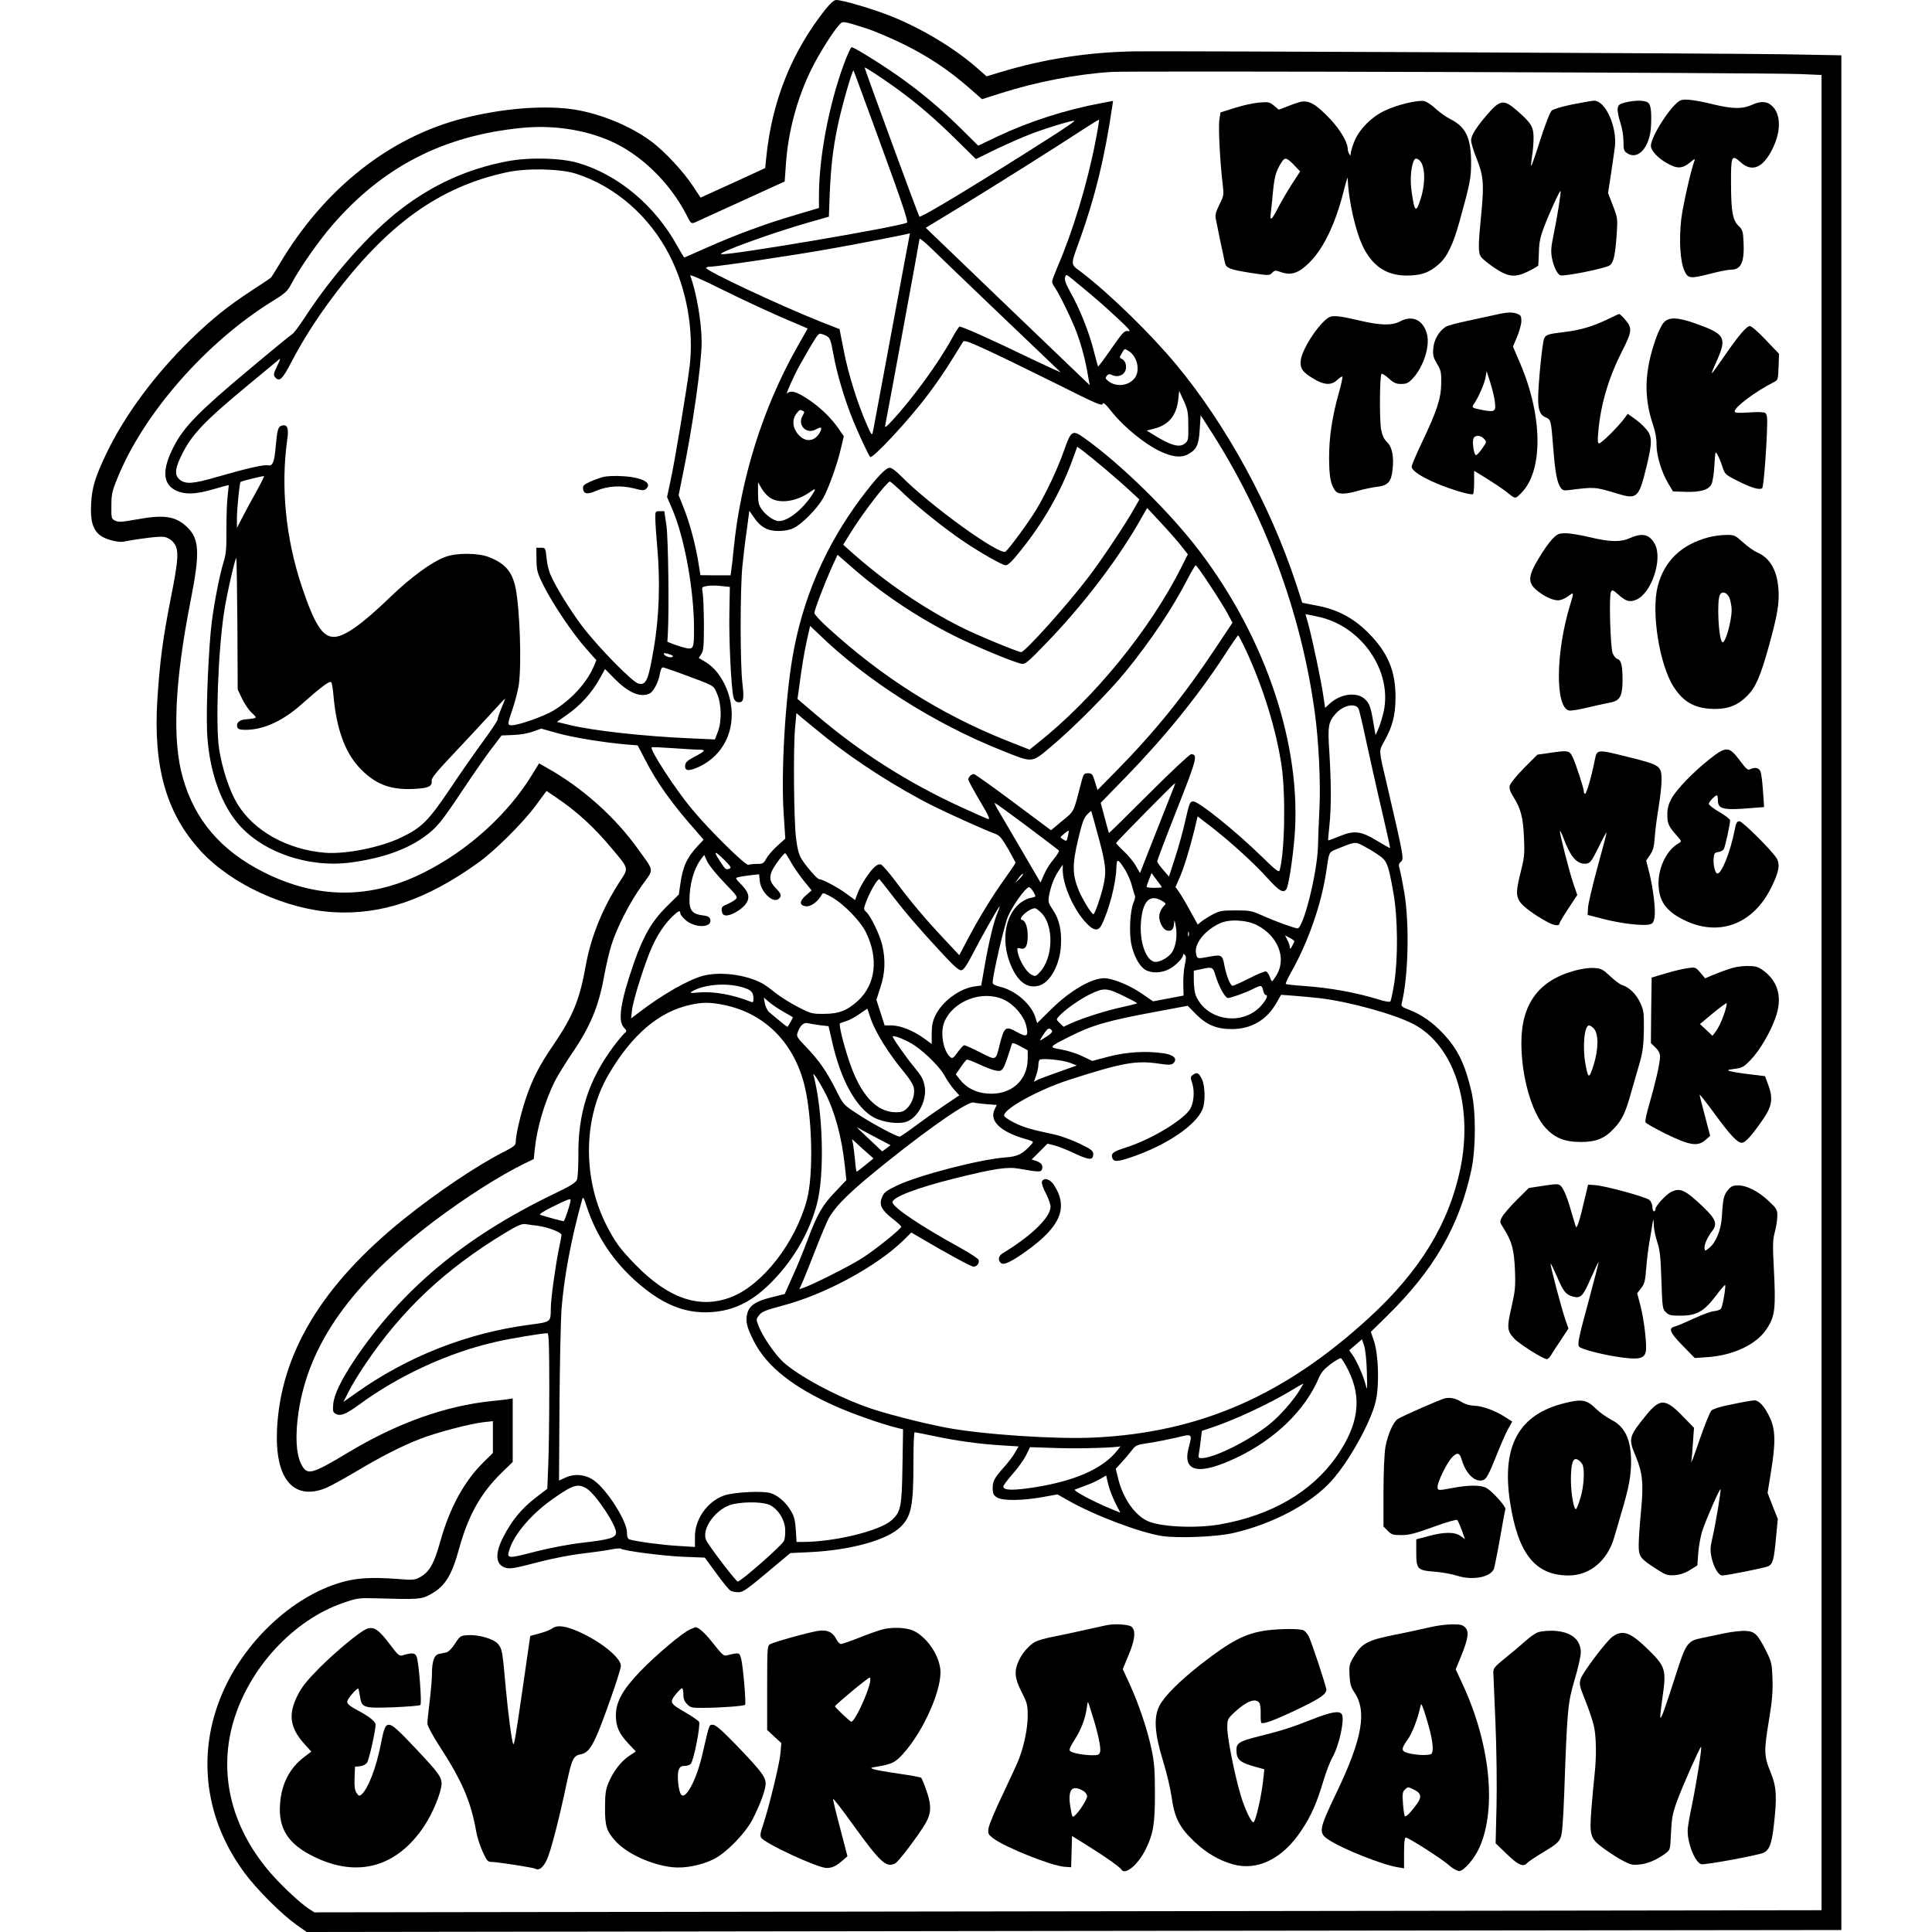
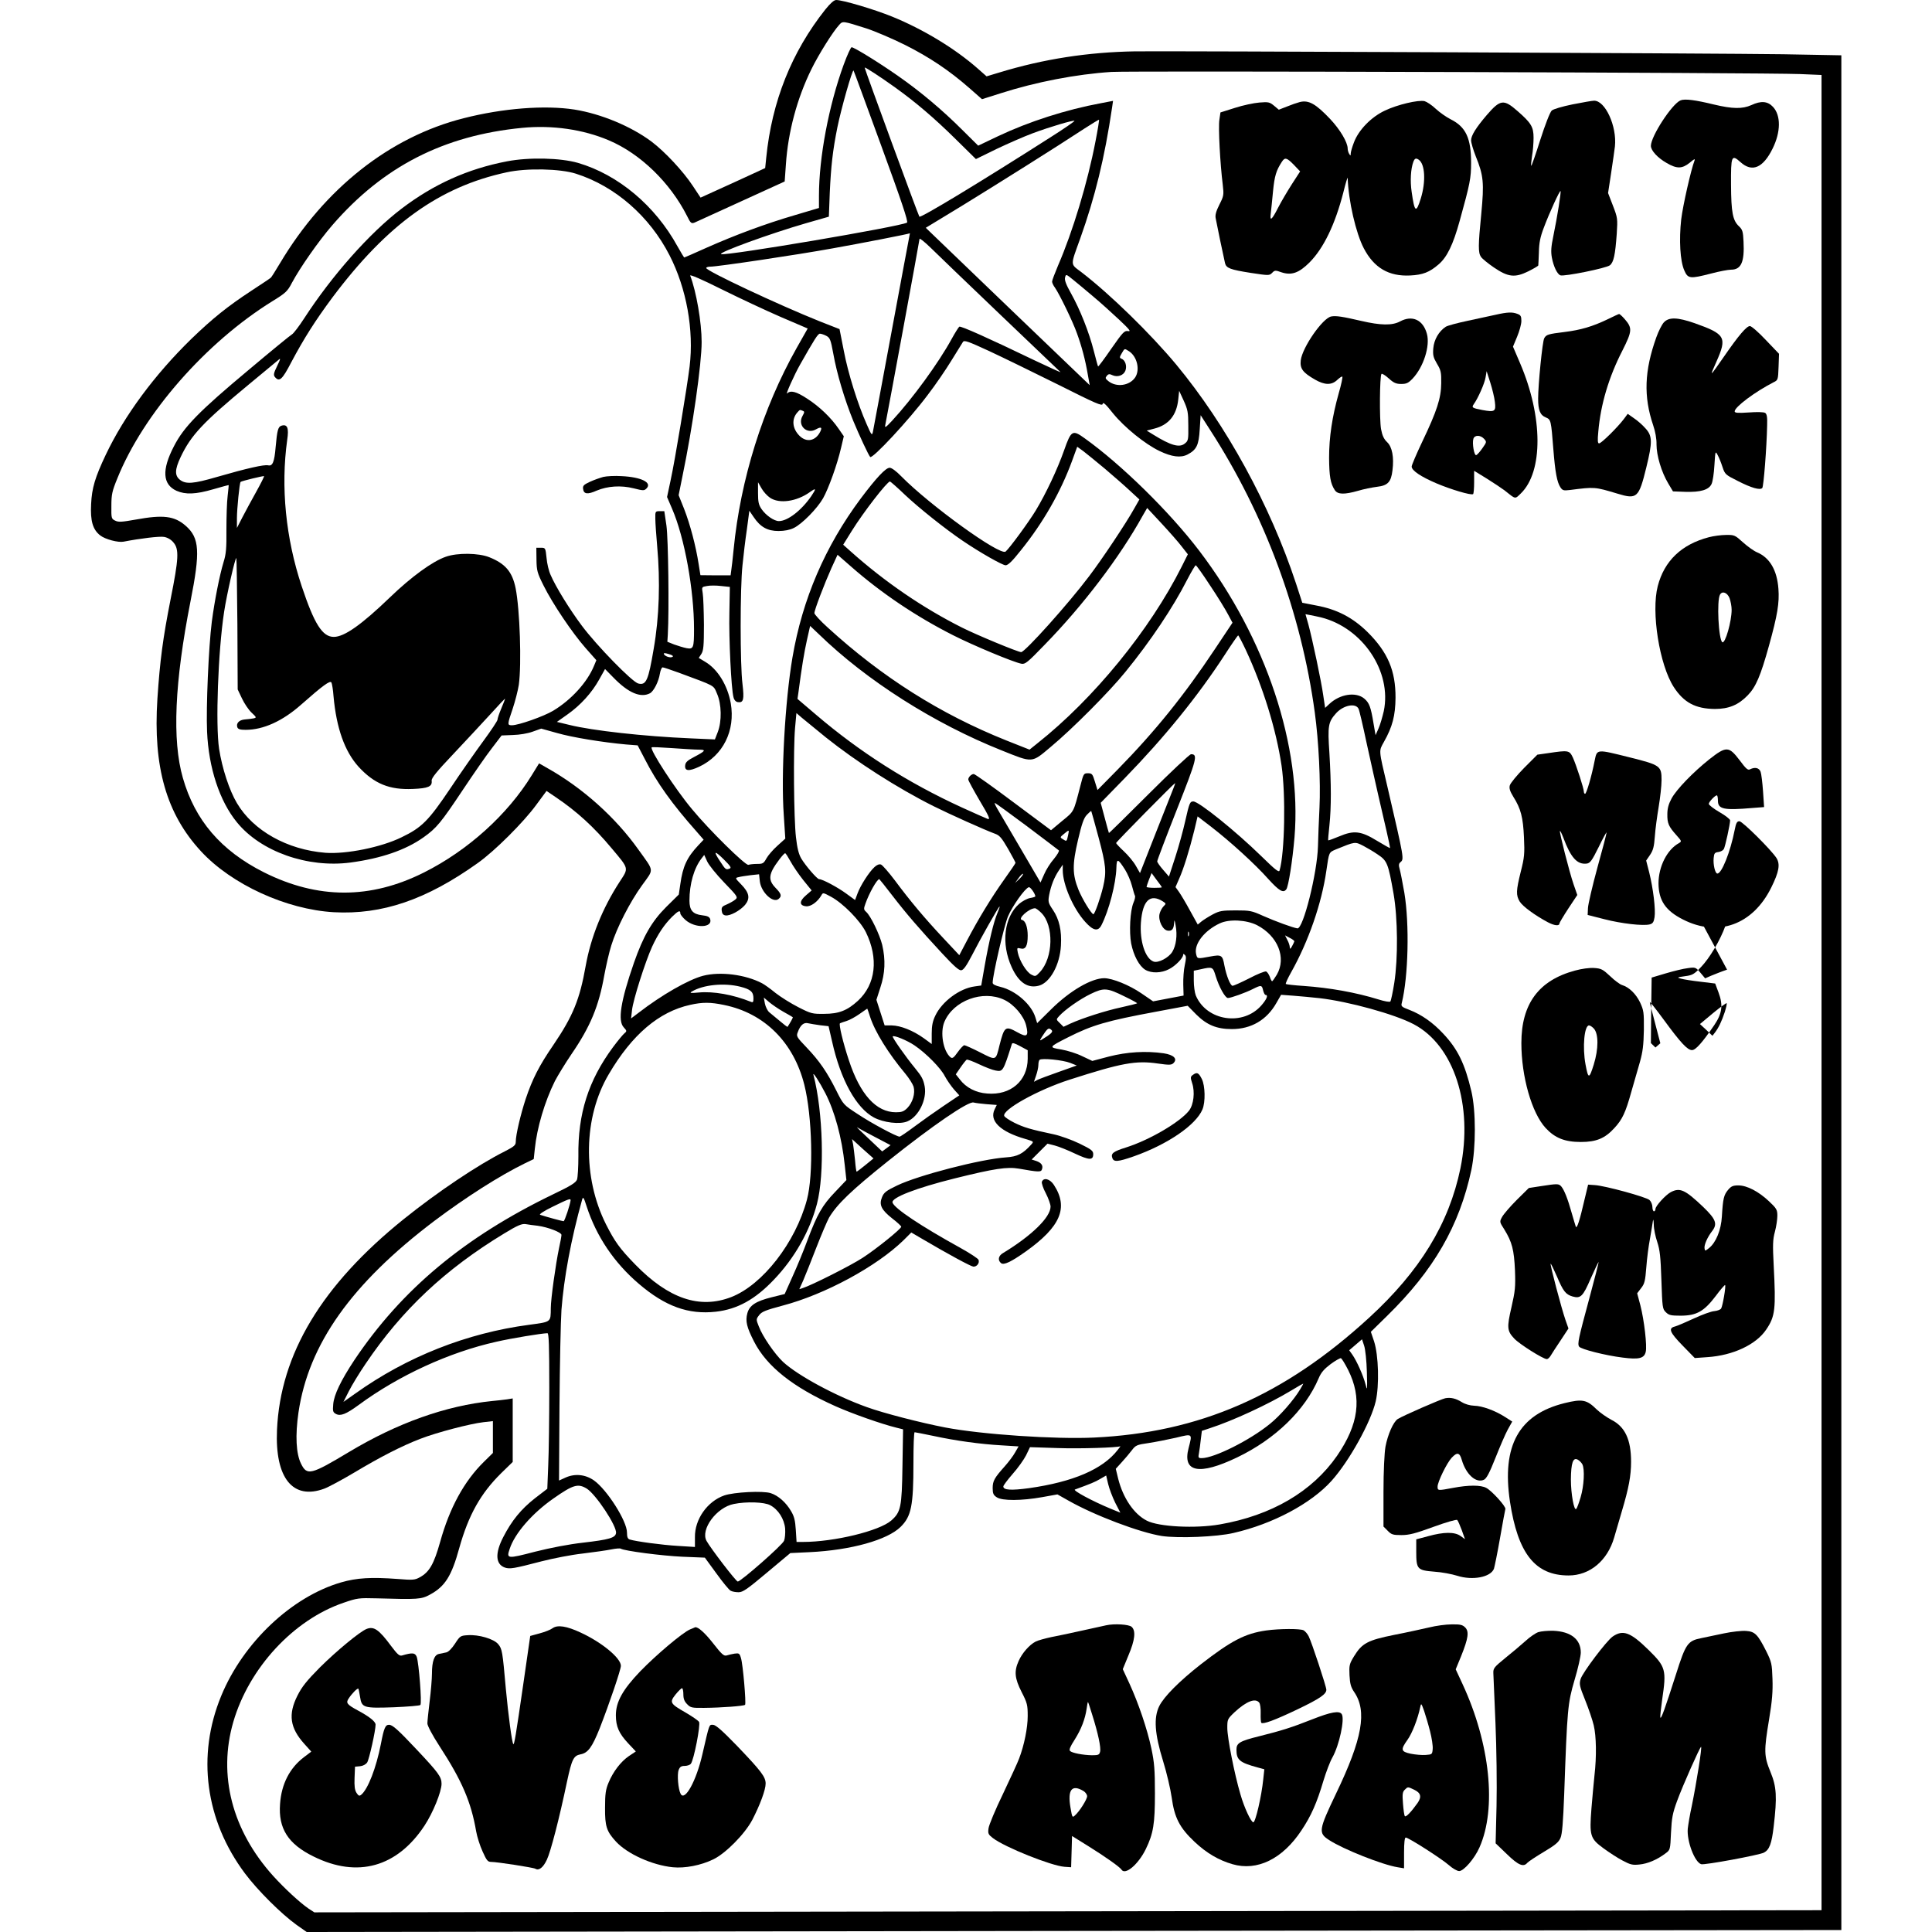
<svg xmlns="http://www.w3.org/2000/svg" version="1.0" width="100mm" height="100mm" viewBox="0 0 1149 1268" preserveAspectRatio="xMidYMid meet">
  <g transform="translate(0,1268) scale(0.1,-0.1)" fill="#000000" stroke="none">
    <path d="M4822 12618 c-222 -280 -351 -604 -388 -972 l-7 -69 -91 -42 c-50 -23 -145 -67 -212 -97 l-121 -55 -51 77 c-64 97 -183 224 -270 290 -135 101 -332 183 -507 211 -194 30 -469 9 -727 -57 -484 -122 -913 -461 -1205 -951 -29 -49 -56 -91 -60 -95 -5 -5 -62 -43 -128 -86 -157 -103 -255 -182 -394 -316 -242 -236 -440 -504 -562 -761 -70 -148 -91 -217 -96 -323 -6 -111 11 -169 61 -207 33 -25 117 -47 152 -40 108 21 238 37 267 31 22 -4 46 -18 61 -37 37 -44 34 -105 -19 -370 -51 -259 -70 -401 -87 -656 -29 -447 59 -755 287 -1001 201 -217 559 -381 871 -399 316 -17 606 81 945 323 110 78 299 266 383 381 l68 92 59 -40 c141 -95 252 -197 368 -336 116 -138 113 -128 53 -220 -113 -174 -189 -363 -223 -552 -39 -220 -83 -329 -212 -519 -94 -137 -138 -224 -182 -355 -34 -104 -65 -236 -65 -281 0 -22 -11 -31 -71 -62 -176 -88 -444 -268 -664 -445 -538 -433 -810 -885 -832 -1384 -14 -316 104 -462 311 -385 29 11 118 59 197 106 172 103 313 175 433 221 105 41 326 99 414 109 l62 7 0 -105 0 -104 -60 -59 c-129 -127 -224 -301 -286 -524 -41 -146 -71 -199 -134 -233 -32 -18 -46 -19 -145 -11 -175 13 -269 7 -370 -22 -325 -94 -644 -395 -788 -745 -162 -392 -105 -817 156 -1166 83 -111 239 -266 338 -337 l67 -47 5036 7 5036 6 0 6152 0 6152 -382 7 c-412 6 -3988 22 -4253 19 -308 -5 -601 -50 -892 -139 l-83 -25 -59 52 c-149 131 -357 257 -561 340 -118 48 -324 109 -367 109 -14 0 -37 -20 -71 -62z m268 -124 c58 -19 173 -68 255 -109 161 -81 288 -166 422 -283 l83 -73 123 39 c231 74 495 125 727 140 128 8 4291 -5 4518 -14 l142 -6 0 -6022 0 -6023 -4946 -7 -4946 -7 -37 24 c-56 38 -159 133 -234 216 -269 299 -362 660 -261 1009 103 355 395 671 724 783 90 31 101 32 215 29 274 -8 295 -7 353 25 98 53 141 122 191 304 61 218 140 359 276 493 l75 73 0 208 0 209 -37 -6 c-21 -3 -65 -8 -98 -11 -304 -31 -620 -143 -940 -335 -250 -150 -275 -156 -314 -77 -33 66 -39 186 -17 337 66 448 348 846 893 1258 205 154 427 296 595 378 l56 27 7 66 c14 139 65 311 132 446 20 38 69 118 109 177 124 181 179 314 215 517 12 64 32 152 46 196 36 117 123 286 202 395 79 110 82 86 -24 234 -150 211 -365 404 -596 534 l-56 32 -48 -78 c-159 -259 -420 -494 -707 -638 -352 -177 -698 -176 -1051 1 -282 142 -453 342 -532 620 -71 247 -54 628 50 1157 65 328 60 417 -31 497 -74 65 -148 74 -328 41 -91 -16 -113 -18 -135 -7 -25 12 -26 16 -25 97 0 75 5 97 39 180 171 425 581 893 1019 1164 86 53 98 64 127 120 54 101 176 275 265 378 333 385 731 589 1247 639 196 19 399 -10 568 -82 206 -87 402 -277 513 -496 23 -47 28 -52 49 -44 12 5 150 68 307 140 l285 130 8 112 c14 212 73 433 167 624 48 98 142 248 183 292 23 26 23 26 177 -23z" />
    <path d="M4942 12255 c-98 -269 -162 -609 -162 -859 l0 -81 -158 -47 c-195 -57 -393 -131 -580 -214 -78 -35 -144 -64 -146 -64 -2 0 -22 33 -45 74 -146 266 -389 470 -653 547 -115 33 -321 38 -466 10 -256 -49 -481 -150 -692 -311 -210 -160 -456 -438 -639 -720 -33 -51 -69 -98 -79 -104 -11 -6 -138 -110 -283 -232 -327 -273 -428 -376 -493 -504 -80 -154 -74 -249 17 -291 59 -26 126 -24 242 10 55 16 100 28 101 27 1 0 -3 -32 -7 -71 -5 -38 -8 -137 -8 -220 1 -124 -2 -161 -19 -215 -26 -86 -58 -248 -77 -391 -21 -166 -38 -561 -31 -720 10 -238 82 -457 196 -596 156 -192 463 -301 745 -264 202 27 362 82 479 165 86 61 114 95 258 311 70 105 155 228 191 274 l64 84 74 3 c44 1 97 10 130 22 l56 20 104 -29 c101 -29 299 -61 452 -75 l77 -6 47 -90 c79 -155 180 -296 340 -476 l46 -53 -35 -37 c-74 -79 -102 -138 -118 -255 l-10 -68 -83 -82 c-94 -94 -150 -191 -211 -365 -88 -253 -108 -382 -67 -425 20 -22 21 -25 5 -38 -10 -8 -44 -49 -76 -92 -161 -218 -231 -436 -227 -716 0 -69 -4 -138 -9 -153 -9 -21 -41 -41 -156 -96 -584 -282 -995 -626 -1305 -1088 -88 -133 -134 -228 -139 -290 -4 -46 -2 -53 18 -64 30 -16 67 -1 149 59 262 193 594 346 904 415 100 23 296 55 335 56 9 0 12 -78 12 -358 0 -198 -3 -427 -7 -511 l-6 -152 -82 -63 c-90 -71 -151 -145 -207 -254 -55 -106 -51 -178 10 -200 34 -11 58 -7 242 41 74 19 196 43 270 51 74 9 159 21 187 27 29 6 57 8 62 5 23 -15 272 -47 404 -53 l148 -6 76 -104 c41 -57 83 -108 93 -113 10 -6 34 -10 52 -10 29 0 57 20 187 129 l153 128 127 6 c271 13 510 80 597 166 70 69 84 138 84 419 0 111 3 202 8 202 4 0 59 -11 122 -24 148 -32 308 -54 448 -62 l112 -7 -23 -40 c-12 -22 -43 -63 -68 -91 -68 -76 -79 -96 -79 -143 0 -35 5 -46 27 -60 36 -24 163 -23 298 1 l100 18 71 -40 c172 -98 469 -210 614 -233 107 -16 362 -6 471 20 258 59 509 193 643 342 116 129 258 385 290 522 24 103 19 302 -11 394 l-21 62 105 103 c308 301 476 592 555 961 30 145 30 384 0 514 -43 182 -90 278 -185 379 -68 73 -142 125 -222 156 -51 19 -56 24 -50 45 43 174 51 517 17 723 -12 69 -26 139 -31 157 -7 24 -6 35 5 44 25 21 26 17 -86 499 -58 246 -56 229 -22 291 56 99 75 173 76 289 1 178 -51 300 -184 432 -97 95 -200 149 -336 174 l-92 18 -41 126 c-170 515 -458 1041 -786 1437 -169 203 -434 462 -623 607 -74 56 -73 38 -8 219 98 274 161 531 210 863 l6 42 -78 -15 c-232 -43 -474 -121 -677 -217 l-130 -62 -105 104 c-129 129 -275 252 -423 355 -120 84 -286 187 -303 187 -5 0 -29 -52 -52 -115z m338 -149 c135 -97 255 -199 397 -339 l133 -131 137 67 c76 36 181 82 235 102 112 42 268 88 275 82 2 -3 -69 -52 -159 -109 -454 -290 -850 -530 -859 -520 -6 6 -359 968 -359 978 0 7 105 -62 200 -130z m-90 -386 c131 -358 177 -495 168 -501 -42 -26 -1182 -219 -1220 -207 -25 9 325 136 557 203 l150 43 6 159 c8 172 19 274 50 428 25 123 98 380 106 372 2 -2 84 -226 183 -497z m1405 33 c-52 -272 -150 -595 -246 -816 -21 -50 -39 -97 -39 -105 0 -8 8 -26 19 -40 30 -44 117 -222 144 -299 32 -88 55 -175 71 -269 l13 -72 -506 485 c-278 267 -520 500 -538 517 l-32 31 237 144 c228 140 620 386 807 509 50 32 92 58 93 56 2 -1 -8 -65 -23 -141z m-3410 -213 c257 -82 483 -279 614 -535 112 -218 161 -491 132 -731 -17 -137 -96 -616 -125 -748 l-23 -108 33 -77 c82 -189 144 -533 144 -790 0 -124 -4 -133 -49 -125 -20 4 -56 15 -81 24 l-45 18 3 48 c9 158 3 629 -9 714 l-14 95 -30 0 c-29 0 -30 -1 -29 -50 0 -27 6 -108 12 -178 21 -233 14 -466 -23 -677 -35 -207 -49 -239 -101 -226 -40 10 -272 248 -370 379 -80 107 -171 254 -205 333 -12 25 -24 76 -27 113 -7 65 -7 66 -37 66 l-30 0 1 -78 c1 -72 5 -87 47 -171 60 -120 188 -310 276 -410 l70 -79 -15 -36 c-44 -108 -149 -224 -269 -296 -62 -37 -227 -95 -270 -95 -31 0 -31 4 5 109 16 48 34 118 40 156 19 136 7 495 -21 635 -22 108 -68 161 -173 203 -70 28 -209 30 -285 3 -87 -30 -226 -131 -366 -266 -187 -180 -300 -260 -369 -260 -75 0 -128 84 -211 333 -105 315 -138 651 -95 960 12 79 1 105 -38 93 -22 -7 -28 -30 -38 -141 -8 -97 -20 -126 -49 -119 -26 6 -138 -19 -335 -76 -158 -46 -205 -49 -244 -19 -35 28 -34 67 4 148 69 146 148 229 446 476 98 81 187 155 198 164 14 13 12 4 -10 -41 -23 -47 -25 -59 -15 -72 29 -35 48 -19 108 97 84 158 158 274 270 425 360 480 702 726 1143 821 131 29 352 24 455 -9z m2189 -407 c-2 -10 -56 -297 -119 -638 -63 -341 -118 -633 -121 -649 -6 -27 -9 -23 -41 50 -59 133 -122 334 -150 482 l-28 142 -130 51 c-272 109 -745 331 -745 350 0 5 12 9 28 9 47 0 566 77 802 120 180 32 499 94 507 99 0 1 -1 -7 -3 -16z m596 -518 c212 -203 390 -372 395 -377 6 -5 -71 30 -170 77 -303 146 -484 227 -494 221 -5 -4 -28 -40 -51 -82 -86 -157 -256 -390 -389 -534 -42 -45 -50 -51 -46 -30 22 111 225 1212 225 1222 0 7 33 -19 73 -58 39 -39 245 -236 457 -439z m-1439 -16 l175 -75 -73 -129 c-222 -394 -368 -861 -413 -1320 -6 -60 -13 -124 -16 -141 l-4 -30 -99 0 -99 1 -12 75 c-18 117 -56 260 -95 360 l-36 90 25 124 c67 322 126 738 126 881 0 130 -35 331 -75 436 -4 10 75 -24 207 -90 117 -58 292 -140 389 -182z m2049 135 c47 -39 123 -108 170 -152 68 -64 80 -79 59 -75 -24 4 -34 -6 -110 -115 -46 -67 -85 -119 -87 -117 -2 1 -14 47 -28 101 -31 123 -91 274 -150 379 -32 57 -43 86 -39 103 6 24 6 24 53 -14 26 -21 85 -70 132 -110z m-1752 -258 c24 -13 29 -24 46 -117 23 -130 74 -301 131 -441 38 -92 100 -225 111 -237 14 -16 255 243 377 406 51 66 121 169 157 228 36 58 70 113 75 121 9 13 35 3 170 -59 88 -41 291 -140 452 -220 251 -126 292 -144 295 -128 2 15 20 -1 68 -62 74 -91 209 -201 305 -247 81 -39 140 -46 184 -23 59 31 74 61 80 165 l6 93 61 -95 c360 -556 599 -1202 688 -1855 26 -189 39 -458 31 -625 -4 -85 -9 -200 -10 -255 -5 -176 -97 -543 -135 -538 -29 4 -146 47 -225 82 -75 34 -87 36 -180 36 -89 0 -106 -3 -150 -26 -28 -15 -61 -36 -75 -47 l-24 -20 -51 92 c-27 50 -60 105 -72 122 l-23 32 24 55 c29 64 67 187 99 316 l22 93 90 -69 c124 -96 287 -244 374 -342 72 -79 98 -94 118 -68 14 17 41 188 54 342 49 596 -186 1303 -625 1880 -195 256 -512 567 -753 739 -79 57 -88 52 -134 -79 -44 -125 -119 -284 -186 -395 -46 -76 -173 -249 -198 -270 -36 -30 -499 305 -685 494 -33 34 -63 56 -76 56 -26 0 -87 -65 -190 -202 -234 -314 -383 -661 -448 -1043 -49 -288 -76 -769 -57 -1035 l10 -154 -52 -47 c-29 -26 -61 -63 -72 -83 -18 -33 -24 -36 -61 -36 -24 0 -49 -3 -57 -6 -18 -7 -258 229 -370 365 -110 131 -279 392 -265 406 2 3 62 0 134 -5 71 -5 149 -10 174 -10 52 0 47 -8 -31 -49 -41 -21 -55 -34 -57 -53 -5 -39 23 -42 92 -10 157 74 238 237 207 417 -21 118 -86 223 -167 271 l-43 26 17 26 c14 22 17 52 17 192 -1 91 -4 184 -8 206 -7 42 -7 42 28 48 19 4 61 4 93 0 l57 -6 -3 -169 c-4 -168 12 -500 27 -555 4 -18 15 -30 28 -32 38 -6 43 17 31 119 -16 123 -16 632 0 779 6 63 19 170 29 237 l16 121 28 -41 c44 -66 91 -92 163 -92 40 0 75 7 101 20 54 26 154 128 192 195 36 64 93 222 118 331 l18 76 -34 49 c-49 72 -127 147 -207 198 -72 47 -108 56 -131 34 -14 -15 47 123 86 191 93 164 116 201 129 201 8 0 27 -6 42 -14z m1988 -102 c52 -35 72 -120 40 -170 -37 -56 -124 -68 -177 -25 -20 16 -21 21 -10 34 10 13 18 14 36 5 34 -16 74 -2 86 29 12 31 -1 70 -26 79 -13 5 -13 10 2 35 20 34 17 33 49 13z m388 -487 c1 -93 0 -100 -23 -118 -35 -29 -92 -13 -208 59 l-42 26 50 13 c94 24 146 87 157 191 l6 57 30 -65 c26 -58 30 -76 30 -163z m-2531 97 c13 -5 13 -9 -1 -34 -35 -61 27 -123 88 -88 34 19 43 14 28 -16 -31 -61 -90 -72 -136 -26 -47 47 -53 109 -14 153 17 19 16 19 35 11z m1982 -379 c55 -47 129 -111 164 -144 l64 -59 -33 -58 c-53 -96 -214 -337 -297 -446 -137 -182 -421 -498 -446 -498 -20 0 -293 113 -388 161 -255 128 -506 299 -732 501 l-48 43 56 90 c77 124 233 325 251 325 3 0 49 -40 101 -90 88 -83 262 -222 376 -299 110 -75 261 -161 282 -161 16 0 44 27 100 98 147 182 261 383 335 584 l35 96 40 -29 c22 -17 85 -68 140 -114z m-5568 -152 c-30 -54 -71 -129 -91 -168 l-36 -70 0 65 c0 59 17 231 24 237 5 6 151 41 154 38 2 -2 -21 -48 -51 -102z m3372 -40 c61 -41 174 -25 261 37 42 30 44 25 9 -27 -65 -94 -155 -163 -212 -163 -32 0 -86 38 -114 79 -19 28 -23 47 -23 105 l0 71 23 -40 c12 -22 38 -50 56 -62z m2702 -320 l40 -51 -40 -80 c-209 -417 -579 -869 -948 -1161 l-51 -41 -154 61 c-432 173 -813 414 -1170 740 -49 44 -88 87 -88 95 0 21 66 193 112 296 l40 87 87 -76 c200 -176 430 -330 671 -452 132 -67 393 -176 448 -187 25 -5 40 7 152 123 254 260 494 576 645 849 l29 50 93 -100 c52 -56 112 -124 134 -153z m-6198 -509 l2 -429 28 -59 c15 -32 43 -74 62 -92 35 -33 35 -34 13 -39 -13 -2 -38 -6 -57 -7 -37 -3 -58 -26 -48 -52 5 -12 19 -16 54 -16 116 0 242 57 364 165 145 128 190 160 199 146 4 -7 11 -48 14 -91 19 -209 73 -361 164 -462 103 -112 203 -153 357 -146 100 4 128 16 123 54 -2 17 32 59 142 175 80 85 189 202 243 261 53 59 97 105 97 102 0 -2 -11 -31 -25 -64 -14 -33 -25 -66 -25 -74 0 -7 -41 -69 -91 -137 -50 -68 -149 -209 -219 -314 -142 -211 -186 -256 -319 -320 -134 -66 -364 -112 -500 -102 -251 20 -474 145 -581 326 -50 84 -97 228 -117 356 -24 158 -7 639 33 900 16 107 73 359 80 352 2 -2 5 -197 7 -433z m6385 252 c49 -73 101 -158 117 -189 l29 -54 -116 -174 c-200 -301 -391 -538 -637 -789 l-133 -135 -17 55 c-15 50 -19 55 -46 55 -28 0 -29 -3 -50 -85 -45 -173 -39 -163 -119 -228 l-73 -61 -247 184 c-136 102 -253 185 -260 185 -15 0 -36 -20 -36 -36 0 -7 34 -69 75 -139 61 -102 71 -125 53 -120 -11 4 -88 38 -169 75 -356 163 -671 364 -958 609 l-122 104 6 41 c22 169 38 264 56 345 l21 93 57 -54 c314 -305 756 -586 1200 -763 207 -83 195 -84 321 22 140 116 386 363 491 493 165 202 314 425 406 606 27 52 52 94 56 94 4 0 47 -60 95 -134z m727 -208 c274 -69 466 -356 412 -615 -9 -39 -24 -91 -35 -115 l-19 -43 -13 75 c-18 110 -28 137 -61 165 -55 46 -159 30 -228 -34 l-29 -27 -12 80 c-13 95 -72 372 -98 468 l-19 67 31 -6 c17 -3 49 -10 71 -15z m-493 -215 c113 -243 199 -522 234 -758 28 -190 21 -572 -13 -688 -4 -15 -27 3 -121 95 -168 164 -409 358 -445 358 -22 0 -26 -8 -53 -128 -13 -59 -42 -165 -65 -236 l-42 -129 -38 44 c-21 24 -39 49 -39 56 0 7 58 160 129 340 132 334 139 363 93 363 -9 0 -134 -117 -277 -260 -142 -142 -260 -258 -262 -257 -1 2 -14 47 -28 101 l-26 97 158 162 c260 267 479 537 656 809 45 70 85 127 88 128 3 0 26 -44 51 -97z m-3763 -44 c-15 -9 -52 4 -57 19 -2 7 7 7 33 -1 22 -6 31 -13 24 -18z m41 -104 c245 -91 226 -80 251 -138 30 -68 32 -181 5 -251 l-19 -49 -158 7 c-307 13 -647 51 -796 88 l-83 20 68 48 c87 61 162 144 210 231 l38 68 55 -56 c98 -101 179 -135 240 -103 25 14 57 77 65 129 4 23 12 41 18 41 6 0 54 -16 106 -35z m4461 -236 c5 -8 29 -111 54 -229 26 -118 60 -271 76 -340 16 -69 40 -174 54 -234 14 -60 24 -110 23 -112 -2 -1 -39 20 -84 47 -106 65 -152 71 -249 30 -38 -16 -71 -28 -73 -26 -1 1 2 44 8 96 13 122 12 274 0 478 -12 177 -8 202 44 260 47 52 127 69 147 30z m-3494 -190 c198 -158 467 -331 705 -450 106 -53 338 -157 401 -180 32 -11 45 -26 88 -100 27 -47 49 -89 49 -92 0 -3 -33 -52 -74 -109 -84 -118 -170 -259 -244 -400 l-51 -97 -105 112 c-122 130 -217 243 -318 379 -40 53 -81 100 -91 104 -12 4 -27 -2 -43 -17 -36 -33 -92 -121 -111 -173 l-16 -43 -59 43 c-56 41 -155 94 -177 94 -13 0 -88 87 -117 135 -17 29 -27 69 -35 140 -14 118 -18 578 -6 717 l9 98 36 -31 c21 -17 92 -75 159 -130z m2280 -331 c-7 -18 -60 -151 -117 -296 l-103 -262 -27 47 c-15 27 -51 70 -79 96 -28 26 -51 51 -51 54 0 7 381 393 387 393 2 0 -3 -15 -10 -32z m-964 -249 c111 -84 206 -155 211 -160 5 -4 -10 -29 -32 -56 -23 -26 -52 -72 -64 -101 l-24 -54 -131 224 c-72 123 -141 240 -153 261 -12 20 -19 37 -16 37 4 0 98 -68 209 -151z m472 -75 c49 -183 53 -225 30 -324 -18 -75 -55 -180 -64 -180 -12 0 -73 99 -98 161 -40 100 -41 164 -3 326 25 107 38 144 58 165 14 15 27 26 29 25 1 -2 23 -79 48 -173z m-200 14 c-9 -42 -9 -42 -34 -26 -20 12 -20 13 7 35 35 29 35 29 27 -9z m1937 -69 c23 -12 66 -37 95 -57 62 -41 69 -58 104 -257 28 -161 30 -422 5 -585 -10 -63 -22 -119 -26 -123 -4 -5 -38 1 -76 13 -152 47 -322 77 -491 89 -62 4 -115 10 -119 13 -3 3 13 38 35 77 113 201 200 450 231 666 18 124 16 120 62 140 128 52 125 52 180 24z m-4159 -150 c-24 -9 -26 -7 -62 48 -46 69 -38 74 24 13 46 -46 52 -56 38 -61z m400 48 c15 -28 52 -83 83 -122 l56 -69 -37 -32 c-45 -38 -45 -68 1 -72 31 -3 75 29 100 72 10 19 12 18 64 -10 79 -43 190 -156 228 -232 84 -172 65 -342 -52 -450 -70 -64 -125 -86 -222 -86 -77 -1 -86 1 -170 44 -49 25 -116 67 -149 93 -33 27 -73 56 -89 64 -109 57 -273 78 -386 49 -96 -25 -271 -125 -424 -243 l-49 -37 6 54 c7 67 87 318 132 417 39 84 79 144 131 196 40 39 54 46 54 23 0 -8 15 -27 34 -44 64 -56 180 -52 162 6 -5 15 -18 21 -53 25 -61 7 -83 33 -83 96 0 110 30 214 80 278 l17 22 19 -42 c10 -23 60 -85 111 -138 88 -91 92 -97 75 -112 -10 -9 -35 -23 -55 -32 -33 -13 -38 -20 -35 -43 2 -19 10 -28 25 -30 30 -4 95 31 128 69 35 43 28 80 -26 135 -40 41 -40 42 -17 47 13 4 49 9 79 13 l56 6 5 -47 c9 -72 87 -145 123 -115 23 19 18 34 -20 73 -39 40 -44 71 -19 120 20 38 73 107 82 107 4 0 19 -24 35 -53z m2196 -55 c16 -26 37 -73 45 -105 8 -31 17 -61 20 -66 3 -5 -1 -26 -10 -46 -22 -53 -29 -191 -15 -267 16 -80 53 -149 93 -173 41 -24 105 -22 155 4 41 20 93 73 93 94 0 8 3 8 12 -1 9 -9 8 -24 -1 -66 -7 -31 -11 -88 -10 -128 l2 -72 -100 -19 -100 -19 -76 52 c-80 55 -190 99 -244 100 -84 0 -226 -82 -350 -205 l-91 -90 -11 36 c-26 87 -130 178 -230 202 -34 8 -51 17 -51 27 0 50 75 373 100 434 29 69 111 185 137 193 10 4 43 -44 43 -60 0 -3 -16 -8 -35 -11 -20 -4 -51 -21 -71 -38 -99 -87 -120 -261 -49 -416 46 -101 106 -141 179 -121 73 20 137 137 144 262 6 100 -11 174 -53 236 -31 46 -32 53 -24 98 12 61 33 115 64 161 l25 37 0 -36 c0 -94 68 -252 148 -340 52 -58 84 -64 106 -21 49 96 95 272 98 376 2 64 9 63 57 -12z m-693 -60 l-29 -27 23 32 c13 18 26 30 29 28 3 -3 -8 -18 -23 -33z m934 -55 c0 -3 -22 -4 -50 -4 -27 0 -50 3 -50 6 0 3 7 25 16 48 l17 43 33 -45 c19 -24 34 -46 34 -48z m-1769 -54 c94 -122 177 -218 328 -381 78 -84 110 -112 125 -110 15 2 34 29 70 98 54 106 175 320 181 320 3 0 -4 -19 -14 -43 -24 -56 -54 -180 -83 -343 l-23 -132 -43 -6 c-99 -13 -214 -99 -258 -191 -18 -37 -24 -67 -24 -118 l0 -69 -52 38 c-71 51 -153 83 -210 84 l-47 0 -27 84 -27 84 26 81 c31 93 35 181 12 280 -17 68 -75 189 -105 216 -17 15 -17 21 -5 54 24 69 76 161 91 161 1 0 40 -48 85 -107z m1776 -39 c22 -14 22 -15 4 -33 -10 -10 -22 -33 -26 -50 -9 -43 21 -105 54 -109 28 -4 40 11 42 53 1 22 4 17 10 -20 12 -63 3 -131 -22 -172 -24 -39 -92 -75 -123 -64 -55 20 -92 135 -83 257 11 144 60 191 144 138z m-798 -75 c84 -83 79 -295 -9 -389 -28 -30 -30 -30 -57 -16 -31 16 -77 90 -88 144 -6 31 -6 33 18 27 33 -9 47 17 47 84 0 56 -15 99 -37 103 -32 6 43 75 84 77 6 1 25 -13 42 -30z m1416 -81 c137 -71 194 -214 130 -325 -14 -23 -28 -43 -31 -43 -3 0 -10 13 -15 29 -6 16 -17 32 -24 35 -8 3 -58 -17 -111 -45 -53 -27 -103 -49 -109 -49 -15 0 -41 66 -54 133 -12 69 -19 73 -94 59 -86 -16 -84 -16 -92 18 -14 65 55 153 156 200 62 29 174 23 244 -12z m-448 -70 c-3 -7 -5 -2 -5 12 0 14 2 19 5 13 2 -7 2 -19 0 -25z m693 -36 c-1 -4 -7 -18 -15 -32 -11 -20 -14 -21 -15 -7 0 10 -7 32 -16 48 l-15 30 30 -16 c17 -8 31 -19 31 -23z m-516 -229 c22 -71 62 -143 80 -143 20 0 117 35 164 59 54 27 59 27 67 -9 4 -16 11 -30 16 -30 19 0 8 -28 -26 -67 -120 -140 -361 -105 -432 64 -7 18 -13 61 -13 97 l0 65 43 9 c80 18 82 18 101 -45z m-3120 -69 c67 -17 86 -33 86 -77 0 -24 -3 -28 -17 -22 -117 47 -245 70 -342 61 -54 -5 -62 -4 -46 6 75 45 212 59 319 32z m2524 -65 c46 -22 82 -42 80 -44 -2 -2 -48 -14 -103 -26 -103 -22 -256 -71 -335 -107 l-45 -21 -24 24 c-25 24 -25 24 -5 46 38 42 134 110 206 145 89 43 109 41 226 -17z m-792 -21 c64 -30 129 -106 144 -169 17 -70 5 -79 -56 -45 -81 45 -87 40 -119 -84 -25 -103 -21 -101 -127 -47 -51 26 -98 47 -104 47 -6 0 -25 -20 -43 -45 -27 -38 -35 -44 -48 -34 -48 41 -69 162 -40 232 59 140 252 212 393 145z m2069 11 c191 -22 493 -105 618 -171 265 -139 392 -531 307 -946 -75 -363 -266 -675 -600 -981 -557 -511 -1112 -753 -1805 -786 -253 -12 -733 20 -975 66 -161 31 -406 94 -516 134 -207 74 -452 207 -549 296 -54 50 -136 169 -160 234 -18 45 -18 47 2 73 17 23 42 33 154 63 278 73 618 257 795 430 l50 50 75 -44 c165 -97 314 -178 332 -180 23 -2 43 24 34 45 -3 8 -56 43 -119 78 -259 143 -433 259 -445 297 -11 32 155 96 408 159 262 65 344 77 421 64 129 -23 145 -23 151 -6 10 25 -2 44 -36 56 l-31 10 52 52 52 52 47 -12 c27 -7 87 -31 135 -54 92 -43 118 -44 118 -3 0 22 -11 31 -91 70 -50 24 -125 51 -167 60 -156 33 -198 46 -259 76 -34 17 -64 37 -67 45 -15 40 223 172 429 238 342 110 435 127 579 106 76 -11 90 -10 103 3 28 28 1 54 -64 64 -118 17 -241 9 -359 -21 l-110 -29 -66 31 c-36 18 -97 37 -137 44 -85 14 -84 15 44 80 158 80 253 108 577 168 l208 39 57 -58 c69 -68 133 -95 233 -95 127 0 229 60 292 171 l31 54 81 -6 c44 -3 122 -11 171 -16z m-3519 -89 c32 -18 60 -34 62 -36 3 -2 -15 -34 -34 -63 -2 -2 -24 15 -51 38 -26 22 -58 48 -70 58 -11 10 -24 36 -28 57 l-7 39 35 -30 c19 -16 61 -45 93 -63z m-388 44 c264 -54 456 -245 526 -524 52 -206 61 -590 17 -754 -75 -281 -291 -559 -497 -639 -207 -80 -411 -11 -630 214 -103 106 -134 150 -192 264 -155 310 -148 703 18 984 153 261 330 411 535 456 81 18 132 18 223 -1z m957 -76 c32 -100 122 -244 232 -375 24 -29 48 -67 54 -85 12 -44 -6 -104 -41 -140 -23 -23 -37 -28 -75 -28 -129 0 -235 116 -309 342 -39 118 -67 236 -58 242 4 2 23 9 43 15 20 6 58 27 85 46 27 19 50 35 51 35 1 0 9 -24 18 -52z m-326 -57 l54 -6 23 -100 c56 -252 158 -436 274 -499 63 -34 170 -47 220 -26 74 31 129 143 114 229 -9 47 -19 66 -64 121 -58 70 -151 202 -146 208 9 9 96 -27 143 -59 77 -52 173 -150 199 -202 14 -26 41 -65 60 -87 l35 -39 -104 -70 c-58 -39 -144 -100 -192 -136 -48 -36 -91 -65 -96 -65 -20 0 -188 90 -276 149 -92 60 -93 61 -139 153 -61 122 -111 195 -195 283 -66 69 -69 74 -58 101 17 47 40 66 69 58 14 -3 49 -9 79 -13z m1518 -32 c11 -11 -3 -25 -66 -63 -16 -10 -12 -1 21 47 21 30 29 32 45 16z m-157 -188 c-1 -145 -112 -241 -266 -228 -74 5 -139 39 -179 92 l-27 34 31 45 c17 25 35 47 40 51 5 3 42 -11 82 -30 40 -19 89 -38 108 -41 48 -9 50 -6 107 174 3 10 17 6 54 -14 l50 -27 0 -56z m279 -27 l43 -17 -118 -42 c-66 -23 -129 -47 -141 -53 l-22 -12 14 41 c8 23 15 54 15 69 0 14 3 30 8 34 12 13 154 -1 201 -20z m-1607 -199 c62 -121 108 -291 127 -470 l11 -100 -73 -77 c-85 -88 -119 -148 -183 -319 -25 -68 -69 -175 -98 -238 l-51 -114 -85 -21 c-104 -26 -146 -53 -160 -105 -14 -52 -4 -92 44 -186 84 -164 256 -300 536 -425 108 -48 300 -116 398 -140 l44 -11 -4 -242 c-4 -270 -11 -301 -73 -356 -78 -69 -376 -141 -580 -141 l-42 0 -5 79 c-4 61 -10 88 -31 123 -33 57 -84 102 -133 118 -50 17 -243 7 -306 -15 -111 -39 -194 -157 -192 -274 l0 -64 -112 7 c-103 6 -274 29 -316 42 -13 4 -18 16 -18 46 0 75 -131 281 -217 342 -56 39 -124 46 -185 19 l-44 -20 3 491 c2 270 8 553 13 629 16 209 62 460 136 725 6 20 11 12 29 -45 64 -197 180 -370 343 -509 173 -148 325 -203 505 -183 142 16 259 81 382 211 135 141 235 318 282 497 51 195 40 606 -23 846 -7 26 39 -44 78 -120z m1059 -72 l66 -5 -14 -29 c-37 -75 37 -147 201 -194 57 -17 57 -17 39 -37 -55 -61 -90 -79 -165 -84 -164 -11 -575 -117 -716 -185 -71 -34 -86 -46 -98 -76 -21 -50 -5 -83 67 -140 33 -25 59 -50 59 -54 0 -14 -162 -145 -253 -204 -78 -51 -336 -181 -394 -199 l-22 -7 26 58 c14 32 52 128 85 213 33 85 71 174 84 198 53 89 144 177 389 373 292 233 527 394 560 383 11 -3 50 -8 86 -11z m-732 -216 l101 -53 -28 -21 -27 -20 -90 85 c-50 46 -83 79 -74 73 9 -6 62 -35 118 -64z m-65 -184 c-29 -24 -55 -43 -57 -43 -2 0 -7 33 -10 73 -4 39 -10 88 -13 107 l-7 34 70 -64 71 -63 -54 -44z m-1934 -230 c-2 -26 -39 -138 -46 -138 -8 0 -115 29 -154 42 -9 3 26 26 84 54 100 49 116 55 116 42z m-215 -168 c66 -9 155 -43 155 -60 0 -8 -7 -47 -16 -87 -22 -105 -54 -334 -54 -393 -1 -94 5 -90 -143 -110 -408 -54 -801 -209 -1140 -451 l-78 -55 36 71 c19 38 69 120 110 180 238 353 522 620 910 855 87 53 114 64 139 61 17 -3 53 -8 81 -11z m5441 -960 c3 -121 3 -127 -9 -80 -15 58 -58 154 -87 195 l-20 28 42 36 42 36 14 -42 c8 -24 16 -100 18 -173z m-123 14 c92 -184 70 -356 -73 -564 -163 -235 -430 -391 -769 -450 -160 -28 -402 -16 -480 25 -84 43 -155 148 -187 274 l-16 66 39 43 c21 23 51 58 66 78 25 33 32 37 110 48 46 7 127 23 180 35 111 27 108 29 83 -68 -42 -159 69 -181 319 -61 250 120 446 310 535 520 16 38 36 60 78 92 31 23 62 40 67 39 6 -1 27 -36 48 -77z m-314 -126 c-42 -71 -134 -176 -199 -228 -132 -108 -367 -225 -448 -225 -22 0 -24 3 -18 33 3 17 9 58 12 89 l7 57 51 17 c152 49 385 157 536 248 41 25 76 45 78 45 2 1 -7 -16 -19 -36z m-1199 -400 c-98 -126 -292 -209 -581 -250 -118 -16 -169 -13 -169 11 0 7 28 44 61 82 34 38 73 93 88 122 l26 54 185 -6 c145 -5 388 3 408 12 2 1 -6 -10 -18 -25z m-16 -345 l34 -66 -66 27 c-118 49 -248 119 -232 125 104 38 131 49 165 69 l40 23 13 -56 c7 -30 28 -85 46 -122z m-3468 92 c60 -38 199 -247 192 -292 -4 -31 -45 -43 -218 -63 -89 -10 -210 -33 -313 -59 -184 -48 -189 -47 -167 18 33 102 148 234 287 331 130 91 161 100 219 65z m1204 -109 c53 -28 92 -90 98 -153 2 -29 -1 -65 -7 -80 -10 -28 -284 -268 -304 -268 -12 1 -178 218 -205 267 -41 75 66 220 179 242 83 17 201 13 239 -8z" />
    <path d="M3365 9550 c-22 -6 -62 -20 -88 -32 -41 -19 -48 -26 -45 -47 4 -34 29 -38 89 -11 72 30 159 36 243 15 63 -16 69 -16 84 -1 39 39 -35 75 -163 81 -44 3 -98 0 -120 -5z" />
    <path d="M7235 5626 c-17 -12 -18 -17 -6 -54 20 -59 10 -142 -20 -181 -60 -76 -259 -193 -414 -242 -83 -26 -100 -39 -90 -68 9 -29 36 -27 142 10 221 78 407 205 450 308 20 48 18 154 -4 199 -21 42 -32 47 -58 28z" />
    <path d="M6243 4924 c-3 -8 8 -43 26 -76 17 -33 31 -73 31 -87 0 -70 -124 -191 -312 -305 -31 -18 -36 -47 -13 -66 18 -15 66 8 162 76 229 163 282 288 185 437 -26 40 -67 51 -79 21z" />
    <path d="M10434 12021 c-56 -24 -193 -234 -194 -298 0 -31 44 -79 104 -113 67 -39 101 -38 151 2 30 26 37 28 31 13 -23 -60 -76 -294 -87 -385 -15 -135 -7 -273 20 -334 24 -56 37 -57 177 -21 53 14 111 25 130 25 67 0 89 51 82 185 -3 66 -7 78 -30 100 -41 38 -51 92 -52 272 -1 191 3 202 62 149 76 -69 148 -39 211 89 54 109 55 218 2 274 -35 37 -78 41 -142 11 -59 -26 -123 -25 -245 4 -123 30 -192 39 -220 27z" />
    <path d="M7935 12010 c-16 -4 -54 -17 -83 -29 l-54 -21 -31 26 c-29 24 -37 26 -97 21 -36 -3 -108 -18 -160 -35 l-95 -30 -7 -48 c-8 -49 5 -290 22 -425 8 -69 7 -75 -22 -132 -22 -44 -29 -69 -24 -91 5 -29 50 -246 61 -293 8 -33 35 -43 169 -64 118 -18 122 -18 140 0 17 18 22 18 61 4 66 -22 115 -5 185 65 92 93 167 248 221 457 15 61 28 104 29 97 5 -151 54 -363 106 -462 67 -128 164 -185 304 -178 83 4 127 21 187 73 55 47 95 129 138 285 68 245 75 281 75 381 0 162 -34 236 -134 286 -28 14 -72 45 -98 69 -25 24 -59 46 -73 50 -41 10 -180 -23 -261 -62 -90 -42 -173 -128 -203 -209 -12 -31 -21 -63 -21 -73 0 -15 -2 -15 -10 -2 -5 8 -10 24 -10 35 0 41 -50 125 -115 194 -95 100 -141 126 -200 111z m-38 -412 l41 -43 -55 -85 c-30 -47 -70 -115 -89 -152 -41 -81 -56 -94 -49 -41 2 21 10 87 15 147 10 102 21 137 58 194 20 31 32 28 79 -20z m819 34 c42 -28 48 -144 14 -254 -31 -100 -41 -92 -60 42 -11 73 -6 152 11 198 9 23 17 26 35 14z" />
    <path d="M9726 11995 c-68 -14 -127 -31 -137 -41 -11 -10 -43 -92 -75 -192 -30 -95 -57 -172 -59 -170 -3 2 0 31 5 64 6 32 10 86 10 120 0 71 -16 97 -104 174 -92 81 -114 78 -203 -25 -70 -82 -103 -134 -103 -166 0 -15 14 -63 31 -106 51 -125 55 -175 36 -374 -21 -212 -21 -258 -2 -285 8 -12 46 -43 84 -69 94 -64 138 -69 226 -26 36 18 65 35 66 39 1 4 2 43 4 87 1 60 9 100 32 160 37 99 105 247 110 241 5 -5 -22 -173 -47 -294 -15 -72 -17 -103 -10 -142 11 -59 35 -109 56 -117 25 -9 302 47 325 66 25 20 35 68 45 207 6 98 6 104 -25 184 l-32 83 20 131 c11 72 22 151 25 175 14 132 -64 303 -138 300 -11 0 -74 -11 -140 -24z" />
-     <path d="M10070 12007 c-38 -10 -45 -16 -48 -40 -2 -16 6 -56 17 -90 12 -36 21 -87 21 -123 0 -54 3 -65 22 -78 73 -52 153 38 159 179 4 90 -1 133 -17 149 -18 19 -87 20 -154 3z" />
    <path d="M9220 10614 c-36 -8 -119 -26 -185 -40 -66 -14 -130 -31 -142 -39 -45 -30 -76 -84 -81 -140 -4 -46 0 -61 24 -102 26 -43 29 -57 28 -128 -1 -99 -28 -182 -125 -385 -38 -80 -69 -153 -69 -162 0 -26 59 -66 162 -110 94 -40 227 -80 241 -71 4 2 7 38 7 79 l0 74 83 -51 c45 -28 97 -63 116 -77 75 -60 68 -59 107 -21 148 143 146 504 -4 854 l-47 110 27 65 c15 36 28 82 28 103 0 31 -4 39 -26 47 -33 13 -65 12 -144 -6z m-4 -571 c8 -64 0 -69 -82 -54 -67 13 -72 16 -56 39 27 37 71 136 77 175 l7 41 24 -75 c13 -41 27 -98 30 -126z m-71 -243 c18 -20 18 -21 -11 -62 -16 -23 -34 -43 -40 -45 -14 -5 -28 78 -19 107 8 26 46 26 70 0z" />
    <path d="M9955 10584 c-98 -47 -176 -70 -282 -83 -107 -13 -120 -17 -133 -41 -12 -21 -40 -305 -40 -396 0 -76 13 -109 51 -124 33 -14 34 -18 49 -210 12 -151 24 -214 46 -248 14 -21 21 -23 62 -18 164 21 163 21 313 -24 128 -39 140 -28 189 172 41 167 40 207 -5 256 -19 22 -53 52 -76 67 l-41 29 -26 -35 c-41 -54 -147 -159 -162 -159 -9 0 -11 17 -5 78 15 177 69 358 158 531 65 129 66 148 15 207 -17 19 -33 34 -37 33 -3 0 -37 -16 -76 -35z" />
    <path d="M8142 10603 c-57 -11 -190 -204 -200 -288 -6 -54 13 -80 93 -126 64 -37 110 -38 147 -2 15 14 30 24 33 21 3 -3 -7 -52 -24 -110 -43 -154 -63 -287 -63 -423 1 -122 9 -168 37 -211 19 -30 62 -31 154 -5 36 11 92 22 123 26 71 8 93 31 102 108 11 86 -2 154 -35 185 -21 20 -32 43 -40 86 -11 62 -9 350 3 362 4 4 26 -10 48 -30 32 -29 48 -36 81 -36 35 0 47 6 75 35 72 76 116 215 94 294 -25 92 -96 125 -177 81 -51 -27 -126 -26 -255 4 -121 28 -164 35 -196 29z" />
    <path d="M10325 10564 c-13 -14 -35 -58 -49 -97 -79 -220 -85 -389 -21 -578 14 -41 23 -89 22 -127 0 -71 32 -180 77 -255 l31 -52 81 -3 c100 -3 154 13 172 51 8 16 16 71 19 124 6 93 6 95 21 67 9 -16 23 -51 32 -79 16 -48 19 -51 101 -92 90 -46 145 -61 160 -46 9 9 29 265 32 411 2 55 -2 75 -13 82 -9 6 -54 7 -107 3 -73 -5 -93 -3 -93 7 0 29 134 129 255 191 29 14 30 16 33 101 l3 86 -87 91 c-47 50 -94 91 -104 91 -22 0 -74 -61 -170 -200 -96 -138 -97 -139 -50 -34 71 160 60 181 -143 253 -112 39 -169 41 -202 5z" />
-     <path d="M9592 9141 c-20 -21 -61 -78 -89 -127 -68 -112 -71 -156 -18 -203 48 -42 108 -71 145 -71 18 0 46 11 66 26 40 31 40 29 14 -56 -95 -311 -99 -670 -8 -693 11 -3 64 5 117 18 53 13 118 27 145 32 72 12 89 39 90 145 0 99 -8 135 -33 143 -11 3 -25 20 -32 38 -15 40 -25 378 -11 402 8 16 13 14 48 -17 50 -45 74 -52 118 -34 99 41 174 264 123 363 -35 66 -81 78 -163 42 -63 -28 -131 -27 -264 5 -58 14 -129 26 -158 26 -47 0 -55 -3 -90 -39z" />
    <path d="M10620 9154 c-179 -47 -292 -155 -335 -321 -44 -170 11 -516 105 -662 66 -102 143 -143 270 -144 91 0 154 26 215 89 54 55 85 128 140 326 56 202 69 281 62 374 -9 122 -57 204 -140 239 -20 8 -62 38 -92 65 -53 48 -57 50 -113 49 -31 0 -82 -7 -112 -15z m136 -399 c7 -19 14 -54 14 -77 0 -76 -42 -224 -61 -213 -25 16 -38 276 -15 313 15 25 47 13 62 -23z" />
    <path d="M10624 7697 c-109 -87 -215 -197 -248 -257 -20 -37 -28 -66 -28 -104 -1 -60 9 -81 60 -138 34 -38 35 -40 17 -51 -78 -42 -135 -154 -135 -265 1 -112 46 -179 161 -237 230 -117 458 -35 579 210 51 103 60 153 34 194 -35 54 -223 241 -243 241 -16 0 -22 -11 -31 -57 -28 -144 -87 -292 -115 -286 -14 3 -27 59 -23 101 3 32 7 37 31 40 15 2 31 11 36 20 9 17 41 163 41 188 0 7 -31 32 -70 54 -38 22 -70 47 -70 54 0 13 41 56 53 56 4 0 7 -16 7 -35 0 -56 39 -64 225 -48 l78 6 -7 104 c-4 57 -11 115 -16 128 -10 26 -37 32 -69 16 -14 -8 -26 2 -69 60 -70 92 -87 93 -198 6z" />
    <path d="M9565 7737 l-70 -10 -87 -87 c-48 -49 -90 -100 -94 -115 -5 -19 1 -38 23 -74 50 -79 64 -136 70 -266 5 -108 3 -132 -21 -226 -31 -125 -32 -154 -7 -196 20 -32 99 -90 185 -136 44 -23 76 -26 76 -7 0 4 26 48 58 97 l59 89 -24 69 c-29 84 -95 346 -90 351 2 3 12 -17 22 -43 49 -132 91 -178 153 -171 23 3 34 17 79 108 28 58 52 101 52 96 1 -5 -26 -108 -60 -230 -33 -121 -61 -241 -62 -266 l-2 -45 110 -28 c113 -29 254 -45 297 -34 20 5 27 15 32 47 8 51 -9 189 -35 294 l-20 78 26 38 c20 30 26 53 31 121 3 46 15 133 25 193 10 60 19 139 19 176 0 93 -8 99 -208 149 -221 55 -215 56 -231 -21 -20 -103 -54 -218 -63 -218 -4 0 -8 7 -8 14 0 22 -50 175 -72 224 -23 48 -28 49 -163 29z" />
-     <path d="M10740 6316 c-36 -12 -83 -31 -105 -40 l-39 -17 -31 37 c-31 36 -33 37 -82 30 -28 -3 -93 -19 -144 -34 l-94 -28 -3 -215 -2 -215 30 -29 c21 -20 30 -38 30 -61 0 -40 -30 -171 -71 -313 -17 -57 -28 -109 -25 -116 2 -7 62 -41 133 -76 157 -77 210 -85 260 -42 l32 28 -34 130 c-19 72 -35 134 -35 140 0 5 41 -47 91 -115 112 -153 156 -200 186 -200 24 0 68 50 146 164 52 77 59 131 28 214 l-22 59 -98 12 c-53 6 -110 15 -127 20 -27 7 -25 9 26 16 49 6 61 13 105 59 57 59 127 176 162 274 48 131 20 240 -79 312 -36 26 -49 30 -107 30 -43 0 -88 -8 -131 -24z m-15 -278 c-20 -61 -41 -104 -64 -134 l-17 -22 -41 39 -41 38 85 71 c47 39 88 68 90 66 3 -3 -3 -29 -12 -58z" />
+     <path d="M10740 6316 c-36 -12 -83 -31 -105 -40 l-39 -17 -31 37 c-31 36 -33 37 -82 30 -28 -3 -93 -19 -144 -34 l-94 -28 -3 -215 -2 -215 30 -29 l32 28 -34 130 c-19 72 -35 134 -35 140 0 5 41 -47 91 -115 112 -153 156 -200 186 -200 24 0 68 50 146 164 52 77 59 131 28 214 l-22 59 -98 12 c-53 6 -110 15 -127 20 -27 7 -25 9 26 16 49 6 61 13 105 59 57 59 127 176 162 274 48 131 20 240 -79 312 -36 26 -49 30 -107 30 -43 0 -88 -8 -131 -24z m-15 -278 c-20 -61 -41 -104 -64 -134 l-17 -22 -41 39 -41 38 85 71 c47 39 88 68 90 66 3 -3 -3 -29 -12 -58z" />
    <path d="M9742 6310 c-238 -64 -352 -218 -352 -476 0 -220 68 -458 159 -557 61 -66 126 -92 231 -92 101 0 158 23 220 91 53 57 74 103 111 236 18 62 43 151 57 198 19 68 24 110 26 210 1 116 -1 129 -25 181 -27 56 -72 100 -118 114 -14 4 -49 30 -78 58 -48 45 -59 51 -106 54 -30 2 -82 -5 -125 -17z m124 -381 c31 -35 31 -133 -1 -236 -30 -96 -36 -96 -54 1 -21 113 -8 256 23 256 7 0 21 -9 32 -21z" />
    <path d="M9517 4895 l-78 -12 -79 -78 c-43 -43 -86 -93 -96 -111 -18 -33 -18 -33 14 -83 51 -83 64 -134 70 -269 4 -109 1 -136 -23 -241 -31 -134 -29 -156 18 -206 33 -36 190 -135 214 -135 7 0 18 10 25 22 7 12 36 57 65 100 l52 79 -20 57 c-26 75 -102 363 -97 368 2 2 21 -37 42 -85 40 -95 57 -117 102 -130 53 -15 68 0 119 118 27 61 50 109 52 108 1 -2 -26 -109 -61 -238 -72 -266 -79 -299 -67 -317 11 -17 172 -58 286 -72 107 -14 141 -5 151 37 10 37 -10 209 -35 306 l-21 79 26 34 c23 29 27 48 34 137 4 56 15 140 24 187 8 47 17 99 19 115 2 18 5 9 6 -22 0 -28 11 -80 23 -115 17 -52 22 -96 27 -250 6 -178 7 -189 29 -210 20 -20 33 -23 100 -23 103 1 151 28 229 131 30 41 58 72 60 70 7 -6 -16 -138 -26 -154 -4 -7 -24 -15 -44 -17 -20 -1 -80 -23 -134 -48 -54 -25 -110 -49 -125 -53 -46 -11 -34 -39 51 -126 l79 -81 84 6 c166 11 319 82 385 181 59 87 64 133 49 421 -7 135 -6 170 8 221 9 34 16 81 16 105 0 39 -5 48 -55 95 -68 64 -144 104 -201 104 -35 0 -47 -5 -68 -30 -27 -33 -33 -55 -40 -173 -5 -90 -39 -172 -84 -208 -27 -21 -27 -21 -30 -1 -3 22 19 72 49 111 38 48 26 79 -58 160 -119 113 -152 128 -212 97 -34 -18 -101 -91 -101 -111 0 -8 -4 -15 -10 -15 -5 0 -10 13 -10 28 0 16 -9 37 -19 46 -22 20 -292 94 -359 98 l-44 3 -24 -100 c-31 -135 -50 -194 -57 -175 -3 8 -15 49 -27 90 -25 90 -48 149 -68 173 -17 19 -25 19 -135 2z" />
    <path d="M8890 3503 c-26 -5 -276 -114 -311 -136 -29 -18 -66 -102 -81 -182 -7 -42 -13 -159 -13 -297 l0 -227 28 -28 c24 -25 35 -28 90 -28 50 0 90 10 210 54 85 31 152 50 156 45 5 -5 18 -35 30 -67 l21 -59 -29 21 c-39 28 -110 27 -212 -1 l-79 -21 0 -81 c0 -115 7 -122 117 -131 49 -3 117 -16 152 -27 100 -32 219 -10 241 46 4 13 23 104 40 202 17 98 33 184 35 190 5 16 -90 121 -126 139 -36 19 -116 19 -216 0 -101 -19 -103 -19 -103 8 0 31 61 156 93 190 36 38 52 34 66 -15 28 -95 93 -154 145 -130 17 8 36 43 76 144 29 73 65 157 81 186 l29 52 -47 30 c-67 43 -151 73 -203 74 -27 1 -59 10 -80 23 -40 25 -74 33 -110 26z" />
    <path d="M9673 3471 c-299 -74 -413 -279 -358 -646 52 -341 165 -485 385 -485 139 0 255 97 299 249 11 36 33 113 50 171 46 154 61 235 61 326 0 146 -40 231 -130 276 -30 16 -73 46 -95 67 -66 65 -94 71 -212 42z m117 -401 c17 -32 11 -143 -11 -216 -11 -38 -24 -73 -29 -77 -14 -16 -35 98 -35 193 1 109 14 147 45 130 11 -6 24 -19 30 -30z" />
-     <path d="M10776 3464 c-79 -15 -126 -30 -139 -42 -10 -10 -45 -97 -78 -193 -32 -96 -57 -160 -54 -144 3 17 8 74 11 127 l7 97 -68 70 c-119 124 -154 126 -246 13 -114 -140 -118 -153 -69 -268 46 -111 53 -183 35 -363 -8 -85 -15 -184 -15 -221 0 -77 8 -88 120 -160 59 -38 70 -41 117 -38 35 3 68 14 100 34 l48 30 6 84 c4 47 16 113 28 147 26 78 113 275 118 269 5 -5 -32 -229 -54 -323 -14 -60 -14 -81 -5 -125 15 -66 46 -118 70 -118 31 0 285 51 304 61 28 15 36 44 49 184 l12 126 -34 85 -33 86 22 137 c32 195 30 279 -8 359 -35 73 -70 112 -102 111 -13 0 -77 -11 -142 -25z" />
    <path d="M6665 2013 c-11 -2 -78 -17 -150 -33 -71 -16 -165 -36 -208 -44 -42 -9 -90 -22 -105 -30 -41 -21 -88 -75 -111 -126 -31 -69 -27 -114 19 -205 37 -72 40 -85 40 -158 0 -77 -23 -192 -57 -280 -8 -23 -56 -126 -105 -230 -50 -103 -92 -204 -95 -226 -5 -35 -2 -41 29 -65 79 -60 381 -181 469 -188 l44 -3 3 102 3 103 106 -66 c111 -69 207 -137 218 -154 24 -40 110 32 160 134 50 103 60 166 60 366 0 156 -4 202 -23 293 -28 131 -85 298 -144 427 l-44 95 37 90 c43 101 50 162 21 188 -18 16 -113 22 -167 10z m-92 -586 c39 -123 59 -218 52 -244 -5 -20 -11 -23 -53 -23 -60 1 -131 15 -144 28 -8 8 1 29 30 74 43 68 69 135 79 205 3 23 7 43 8 43 2 0 14 -37 28 -83z m-55 -503 c12 -8 22 -23 22 -33 0 -20 -49 -98 -79 -125 -18 -17 -19 -15 -30 49 -21 120 9 157 87 109z" />
    <path d="M8785 1999 c-44 -10 -147 -33 -230 -49 -174 -35 -211 -55 -263 -140 -31 -51 -33 -60 -30 -125 3 -56 9 -78 30 -109 87 -126 55 -307 -118 -667 -115 -241 -118 -259 -45 -306 92 -60 349 -162 449 -178 l42 -7 0 101 c0 67 4 101 11 101 18 0 234 -138 283 -181 25 -22 54 -39 68 -39 30 0 101 82 133 155 114 256 70 682 -111 1072 l-45 97 35 85 c48 119 54 163 27 190 -17 17 -32 21 -88 20 -38 0 -104 -9 -148 -20z m6 -683 c11 -43 19 -95 17 -115 -3 -35 -4 -36 -46 -39 -24 -2 -68 2 -98 8 -65 14 -68 26 -21 92 30 42 67 136 83 213 6 29 7 28 26 -25 10 -30 28 -90 39 -134z m-105 -382 c44 -21 51 -46 23 -87 -42 -59 -78 -97 -84 -86 -4 5 -9 42 -12 82 -5 60 -3 76 11 90 21 21 20 21 62 1z" />
    <path d="M3032 1994 c-13 -10 -51 -25 -85 -34 l-62 -17 -46 -319 c-49 -339 -59 -397 -65 -391 -9 9 -33 191 -49 362 -22 248 -24 263 -51 295 -29 34 -127 63 -199 58 -48 -3 -51 -5 -84 -56 -21 -32 -43 -54 -57 -57 -13 -3 -35 -7 -48 -10 -31 -6 -46 -49 -46 -129 0 -34 -7 -116 -15 -181 -8 -66 -15 -132 -15 -146 0 -15 32 -76 80 -150 147 -226 207 -366 240 -558 6 -35 25 -95 42 -132 27 -60 34 -69 57 -69 38 0 278 -37 290 -45 23 -14 51 8 75 59 25 52 82 272 132 511 32 149 43 172 89 181 49 9 76 46 126 171 64 164 139 385 139 410 0 51 -126 155 -266 219 -90 42 -150 51 -182 28z" />
    <path d="M1811 1989 c-45 -18 -196 -143 -307 -253 -87 -88 -118 -127 -147 -185 -62 -123 -49 -212 46 -317 l45 -50 -46 -35 c-95 -71 -150 -177 -159 -309 -12 -161 53 -263 221 -345 287 -142 547 -70 727 203 56 85 111 221 112 274 0 46 -20 73 -161 223 -126 134 -161 165 -184 165 -24 0 -33 -21 -53 -125 -31 -159 -85 -297 -129 -334 -12 -10 -18 -8 -31 12 -12 19 -15 44 -13 98 l3 74 33 3 c20 2 38 12 47 25 13 21 55 208 55 248 0 20 -41 53 -118 94 -70 38 -78 49 -59 77 22 34 58 70 64 65 2 -3 7 -27 11 -53 11 -73 23 -76 222 -69 91 4 169 10 174 15 11 11 -10 277 -24 316 -11 27 -27 29 -96 9 -17 -5 -30 6 -72 62 -80 108 -113 131 -161 112z" />
    <path d="M3934 1986 c-51 -22 -223 -168 -326 -274 -117 -122 -161 -202 -161 -290 0 -74 21 -120 82 -185 l49 -52 -45 -30 c-53 -36 -104 -102 -134 -175 -19 -45 -23 -74 -23 -165 -1 -121 10 -155 72 -222 75 -81 237 -154 372 -168 80 -8 185 12 267 52 82 40 207 167 256 260 50 97 87 196 87 237 0 44 -29 82 -189 249 -97 100 -139 137 -157 137 -26 0 -22 10 -69 -193 -40 -176 -116 -313 -143 -260 -16 30 -24 127 -13 156 8 21 17 27 40 27 15 0 34 6 40 14 20 24 65 257 54 275 -6 9 -45 36 -88 61 -103 59 -107 67 -66 119 18 22 37 41 42 41 5 0 9 -18 9 -40 0 -30 7 -47 25 -65 22 -23 31 -25 112 -24 113 1 260 12 268 20 8 9 -14 267 -27 307 -9 31 -13 33 -42 29 -17 -3 -40 -8 -52 -12 -18 -5 -32 7 -89 80 -54 69 -99 109 -118 105 -1 -1 -16 -7 -33 -14z" />
-     <path d="M5194 1985 c-29 -8 -98 -32 -154 -55 -56 -22 -108 -40 -116 -40 -7 0 -20 13 -29 30 -25 48 -57 64 -117 57 -52 -7 -288 -71 -320 -89 -17 -8 -18 -32 -18 -285 l0 -277 46 -43 47 -43 -6 -69 c-6 -70 -78 -363 -116 -475 -15 -41 -18 -63 -11 -76 20 -37 372 -200 431 -200 37 1 61 12 106 51 l30 26 -48 184 c-27 101 -48 188 -46 192 1 5 59 -69 127 -164 184 -255 222 -290 281 -258 22 11 145 174 196 258 41 69 43 122 7 223 -14 40 -29 76 -33 80 -3 4 -69 16 -146 27 -77 11 -151 24 -165 29 -24 9 -23 10 15 16 102 17 125 28 175 83 138 151 263 436 246 562 -13 97 -90 207 -175 248 -47 22 -143 26 -207 8z m-79 -347 c-18 -83 -101 -258 -123 -258 -7 0 -107 94 -107 101 0 9 217 189 228 189 5 0 5 -15 2 -32z" />
    <path d="M7715 1979 c-139 -20 -229 -67 -430 -223 -139 -109 -241 -211 -272 -274 -37 -76 -30 -181 26 -362 23 -74 48 -181 56 -237 18 -133 52 -199 151 -292 79 -74 158 -120 248 -146 162 -47 328 34 452 221 65 97 102 182 145 327 17 56 43 125 59 153 45 80 82 252 61 284 -16 24 -71 14 -193 -34 -134 -53 -200 -74 -348 -111 -129 -32 -150 -45 -150 -88 0 -68 21 -85 139 -117 l44 -12 -7 -65 c-11 -111 -51 -283 -65 -283 -15 0 -60 96 -85 184 -40 136 -86 371 -86 435 0 57 1 59 48 104 77 71 135 94 161 63 7 -8 11 -39 10 -70 -1 -31 1 -59 4 -63 12 -11 88 17 237 88 148 71 190 100 190 129 0 21 -97 314 -116 351 -8 16 -23 33 -33 39 -23 12 -160 11 -246 -1z" />
    <path d="M9501 1968 c-18 -6 -57 -33 -85 -59 -29 -26 -88 -76 -132 -111 -72 -59 -79 -67 -78 -98 1 -19 7 -168 14 -330 7 -164 10 -404 7 -541 l-6 -247 74 -71 c75 -73 109 -87 134 -57 7 8 55 40 107 71 77 46 99 64 111 93 11 26 17 103 24 286 20 563 23 596 68 750 23 76 41 157 41 180 0 87 -65 138 -180 143 -36 1 -80 -3 -99 -9z" />
    <path d="M10720 1960 c-52 -11 -119 -25 -148 -31 -91 -18 -103 -36 -167 -237 -73 -228 -98 -298 -103 -284 -2 6 4 59 12 117 29 195 24 215 -88 325 -120 118 -169 136 -237 89 -41 -29 -197 -236 -210 -278 -10 -34 -8 -46 30 -140 23 -57 48 -131 56 -165 17 -71 19 -204 5 -326 -5 -47 -14 -145 -20 -218 -14 -180 -9 -198 78 -262 37 -27 93 -64 126 -81 51 -27 65 -31 111 -26 54 5 117 32 171 73 31 23 31 23 36 136 5 97 10 126 40 208 39 106 147 348 157 355 9 5 -30 -238 -60 -385 -13 -58 -24 -126 -27 -152 -7 -82 45 -219 88 -233 21 -7 382 60 412 76 36 19 51 59 64 172 23 195 19 260 -21 357 -43 105 -44 137 -9 347 20 119 25 184 22 264 -3 98 -6 111 -40 180 -57 113 -75 131 -134 135 -27 2 -92 -5 -144 -16z" />
  </g>
</svg>